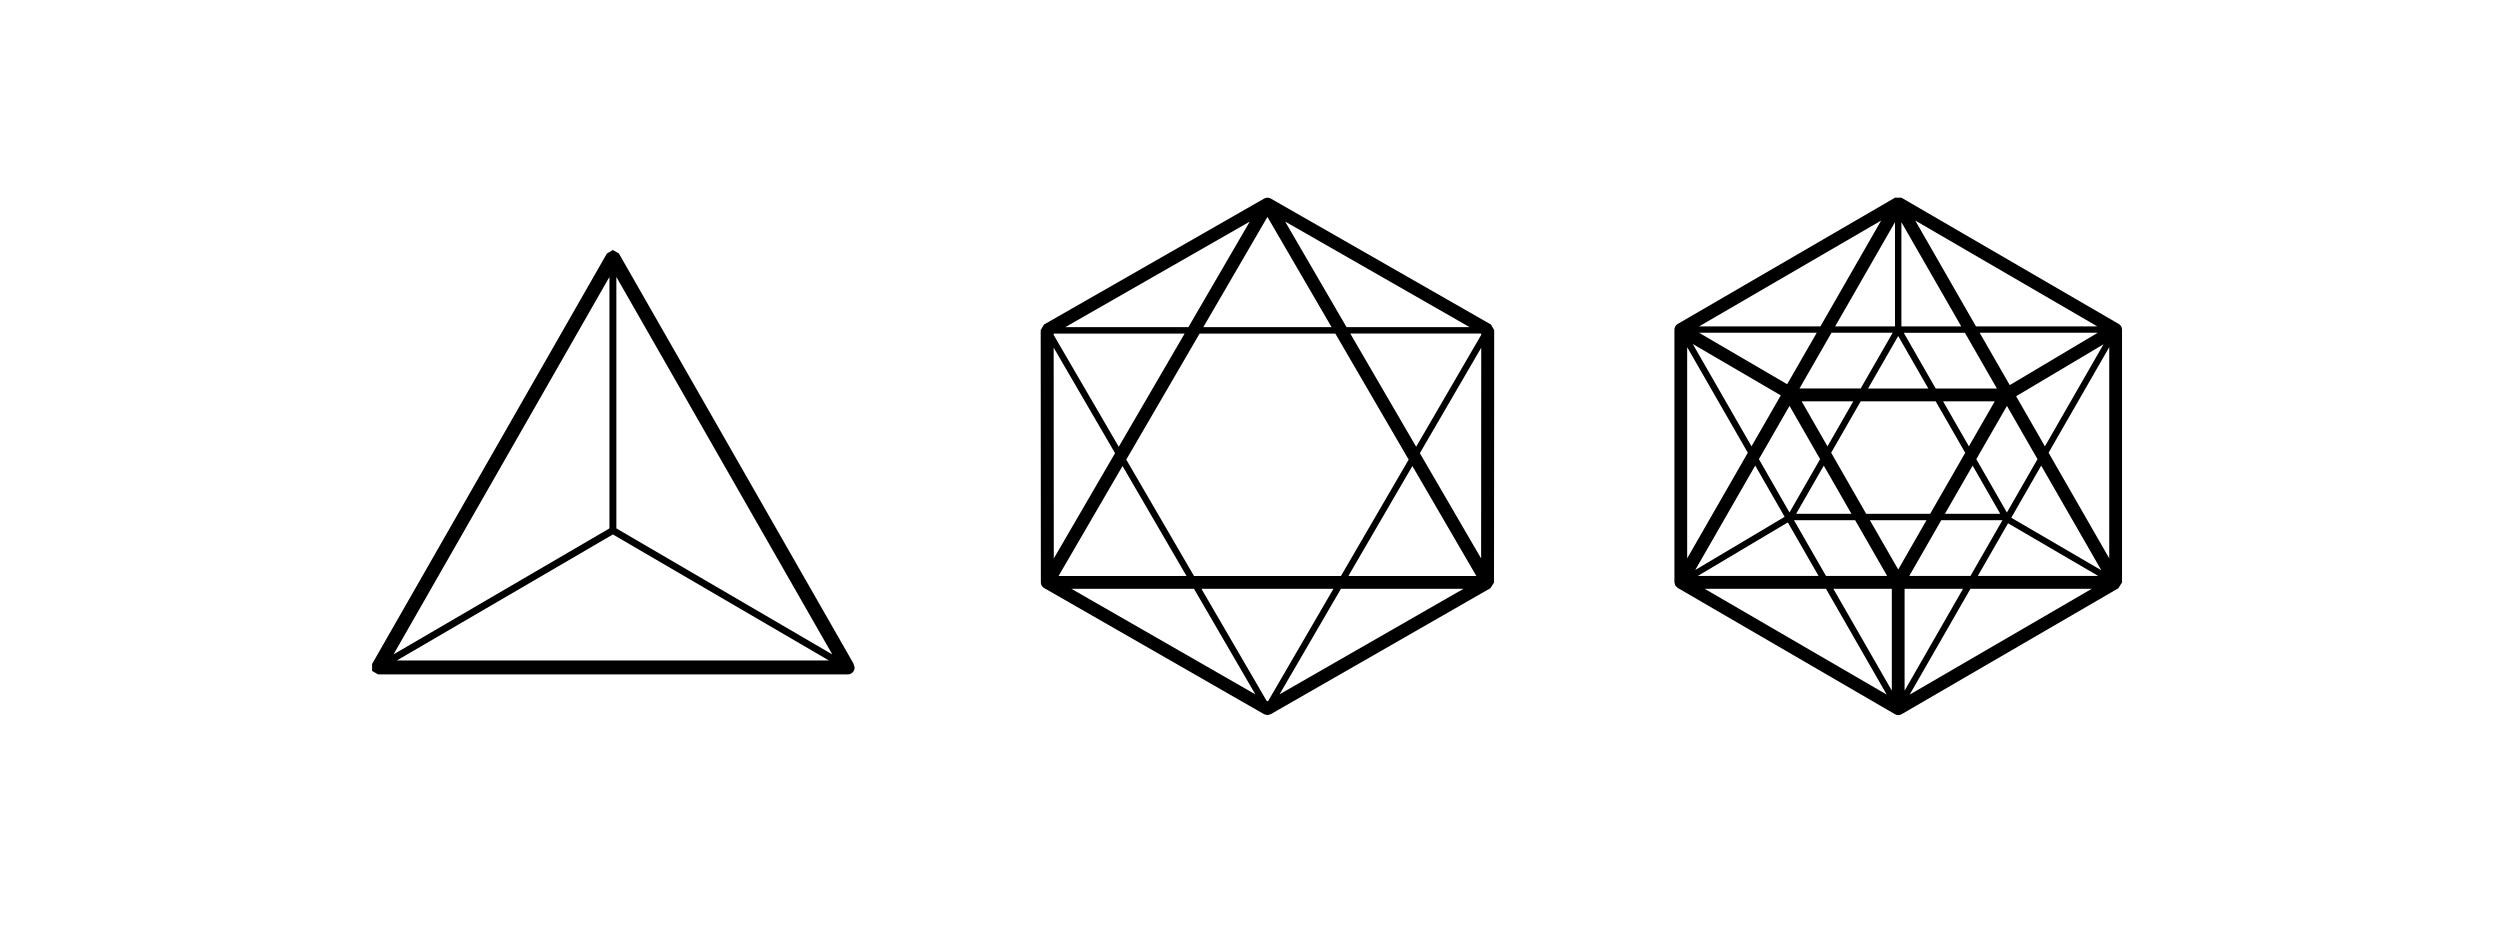
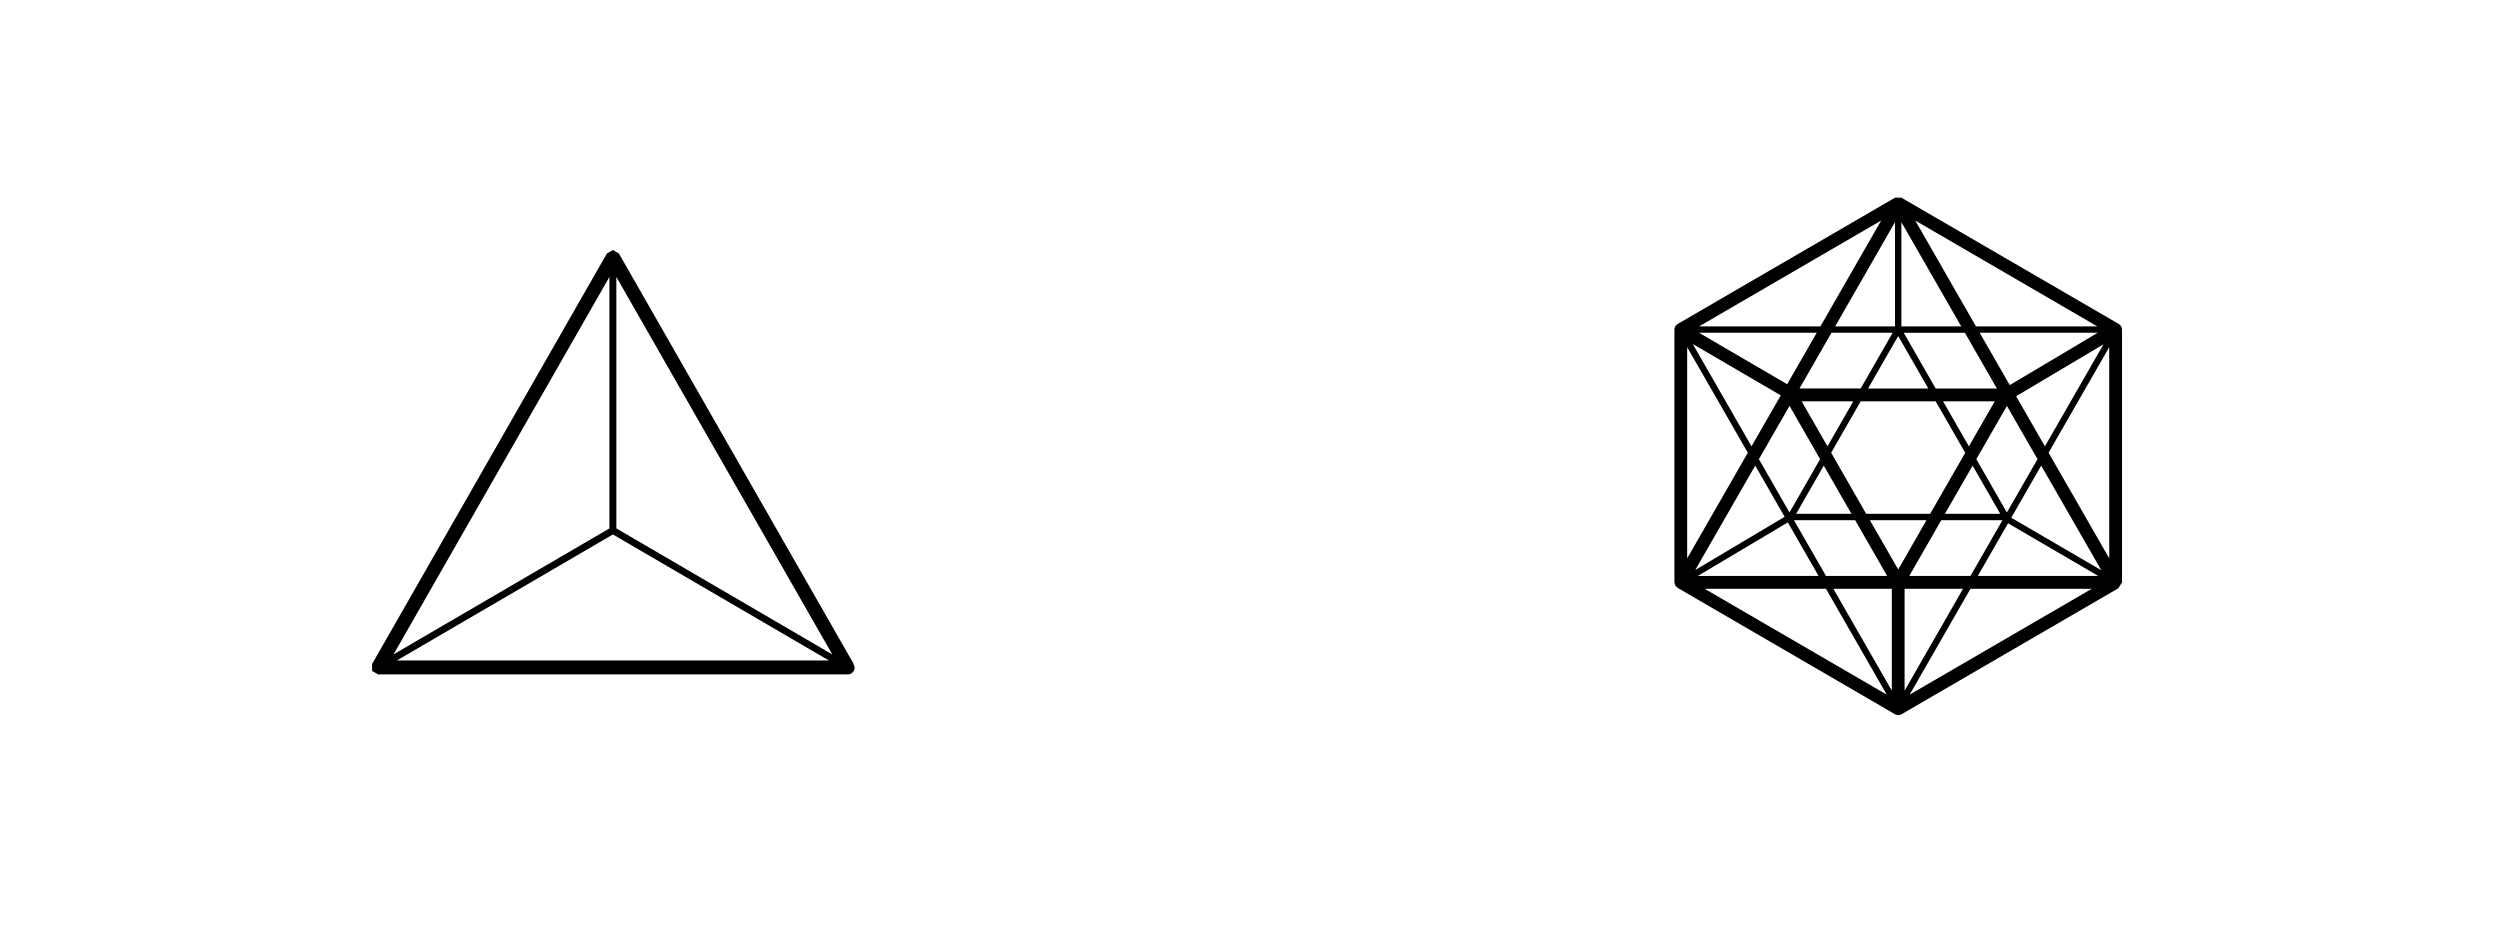
<svg xmlns="http://www.w3.org/2000/svg" width="430px" height="162px" viewBox="0 0 430 162" version="1.1">
  <title>About-2</title>
  <desc>Created with Sketch.</desc>
  <g id="About-2" stroke="none" stroke-width="1" fill="none" fill-rule="evenodd">
-     <path d="M257,56.777 L256.448,55.821 L218.558,34.144 L218.546,34.14 L218.519,34.136 L218.413,34.093 L218.245,34.035 L218.178,34.023 L218.084,34.012 L217.998,34 L217.916,34.012 L217.822,34.023 L217.751,34.035 L217.587,34.093 L217.481,34.132 L217.45,34.148 L217.446,34.148 L179.56,55.825 L179,56.78 L179.027,100.177 L179.027,100.216 L179.039,100.321 L179.051,100.399 L179.063,100.457 L179.078,100.496 L179.106,100.577 L179.137,100.655 L179.168,100.725 L179.172,100.737 L179.184,100.752 L179.223,100.81 L179.282,100.88 L179.333,100.935 L179.364,100.974 L179.403,101.005 L179.462,101.055 L179.556,101.113 L179.56,101.125 L179.587,101.141 L217.434,122.848 L217.994,123 L218.554,122.848 L256.354,101.168 L256.984,100.177 L256.969,100.037 L257,56.777 Z M217.998,120.619 L217.85,120.533 L206.647,101.277 L229.349,101.277 L218.15,120.533 L217.998,120.619 Z M254.753,96.055 L244.216,77.945 L254.772,59.8 L254.753,96.055 Z M181.225,57.418 L181.295,57.375 L203.758,57.375 L192.427,76.845 L181.22,57.589 L181.225,57.418 Z M237.016,69.996 L242.29,79.053 L230.642,99.071 L205.367,99.071 L193.719,79.053 L206.331,57.376 L229.675,57.376 L237.016,69.996 Z M206.972,56.268 L217.998,37.308 L229.032,56.268 L206.972,56.268 Z M204.079,99.07 L182.07,99.074 L193.076,80.155 L204.079,99.07 Z M231.921,99.07 L242.927,80.155 L253.933,99.07 L231.921,99.07 Z M254.776,57.418 L254.776,57.585 L243.578,76.841 L232.246,57.371 L254.709,57.371 L254.776,57.418 Z M204.404,56.268 L183.229,56.268 L214.964,38.111 L204.404,56.268 Z M181.232,59.8 L191.788,77.945 L181.251,96.059 L181.232,59.8 Z M205.367,101.277 L215.923,119.434 L184.289,101.277 L205.367,101.277 Z M230.641,101.277 L251.714,101.277 L220.085,119.422 L230.641,101.277 Z M252.775,56.268 L231.605,56.268 L230.974,55.184 L221.041,38.107 L252.775,56.268 Z" id="Shape" fill="#000000" fill-rule="nonzero" />
    <path d="M146.763,114.071 L106.45,43.6 L105.416,43 L104.387,43.6 L64,114.205 L64,115.4 L65.033,116 L145.815,116 C146.472,116 147,115.463 147,114.804 L146.763,114.071 Z M105.417,91.926 L142.572,113.601 L68.264,113.597 L105.417,91.926 Z M143.154,112.562 L106.014,90.886 L106.014,47.633 L143.154,112.562 Z M104.822,47.634 L104.822,90.887 L67.686,112.555 L104.822,47.634 Z" id="Shape" fill="#000000" fill-rule="nonzero" />
-     <path d="M365,100.16 L364.988,100.007 L364.988,56.686 L364.984,56.643 L364.957,56.447 L364.941,56.369 L364.848,56.161 L364.836,56.137 L364.832,56.126 L364.68,55.93 L364.629,55.887 L364.469,55.753 L364.438,55.73 L327.04,34 L325.944,34 L288.546,55.73 L288.515,55.761 L288.355,55.883 L288.3,55.926 L288.148,56.134 L288.144,56.145 L288.047,56.377 L288.031,56.443 L288.004,56.639 L288,56.683 L288,100.145 L288.148,100.717 L288.57,101.125 L325.952,122.855 L325.991,122.867 L326.179,122.945 L326.245,122.969 L326.503,123 L326.764,122.969 L326.83,122.945 L327.018,122.867 L327.057,122.855 L364.358,101.18 L365,100.16 Z M343.468,66.823 L332.938,66.823 L327.445,57.239 L337.963,57.239 L343.468,66.823 Z M340.503,57.235 L360.805,57.235 L345.677,66.239 L340.503,57.235 Z M331.987,88.379 L320.984,88.379 L314.961,77.87 L320.036,69.03 L332.938,69.03 L338.018,77.881 L331.987,88.379 Z M339.29,80.085 L344.046,88.379 L334.526,88.379 L339.29,80.085 Z M321.621,89.478 L331.355,89.478 L326.494,97.956 L321.621,89.478 Z M318.449,88.379 L308.934,88.379 L313.69,80.085 L318.449,88.379 Z M314.326,76.772 L309.886,69.031 L318.765,69.031 L314.326,76.772 Z M331.671,66.823 L321.305,66.823 L326.49,57.796 L331.671,66.823 Z M334.211,69.031 L343.098,69.031 L338.65,76.772 L334.211,69.031 Z M327.04,56.137 L327.04,38.215 L337.332,56.137 L327.04,56.137 Z M325.94,56.137 L315.648,56.137 L325.94,38.208 L325.94,56.137 Z M325.538,57.235 L320.037,66.819 L309.511,66.819 L315.016,57.235 L325.538,57.235 Z M307.393,66.086 L292.232,57.235 L312.479,57.235 L307.393,66.086 Z M306.296,68.007 L301.26,76.768 L291.155,59.169 L306.296,68.007 Z M307.798,69.807 L313.057,78.976 L307.791,88.148 L302.532,78.976 L307.798,69.807 Z M306.956,88.894 L291.58,98.039 L301.899,80.082 L306.956,88.894 Z M307.506,89.851 L312.792,99.062 L292.025,99.062 L307.506,89.851 Z M308.563,89.478 L319.089,89.478 L324.59,99.062 L314.072,99.062 L308.563,89.478 Z M325.39,101.27 L325.39,118.783 L315.337,101.27 L325.39,101.27 Z M327.59,101.27 L337.643,101.27 L327.59,118.795 L327.59,101.27 Z M328.394,99.062 L333.895,89.478 L344.42,89.478 L338.92,99.062 L328.394,99.062 Z M345.384,90.004 L360.9,99.062 L340.184,99.062 L345.384,90.004 Z M345.938,89.051 L351.084,80.086 L361.43,98.086 L345.938,89.051 Z M345.185,88.149 L339.926,78.976 L345.193,69.819 L350.452,78.976 L345.185,88.149 Z M346.773,68.153 L361.805,59.216 L351.724,76.772 L346.773,68.153 Z M339.868,56.137 L329.42,37.933 L360.733,56.137 L339.868,56.137 Z M313.113,56.137 L292.248,56.137 L323.56,37.933 L313.113,56.137 Z M300.624,77.87 L290.192,96.045 L290.192,59.709 L300.624,77.87 Z M314.068,101.27 L324.516,119.474 L293.197,101.27 L314.068,101.27 Z M338.92,101.27 L359.785,101.27 L328.465,119.474 L338.92,101.27 Z M352.356,77.87 L362.788,59.709 L362.788,96.034 L352.356,77.87 Z" id="Shape" fill="#000000" fill-rule="nonzero" />
+     <path d="M365,100.16 L364.988,100.007 L364.988,56.686 L364.984,56.643 L364.957,56.447 L364.941,56.369 L364.848,56.161 L364.836,56.137 L364.832,56.126 L364.68,55.93 L364.629,55.887 L364.469,55.753 L364.438,55.73 L327.04,34 L325.944,34 L288.546,55.73 L288.515,55.761 L288.355,55.883 L288.3,55.926 L288.148,56.134 L288.144,56.145 L288.047,56.377 L288.031,56.443 L288.004,56.639 L288,56.683 L288,100.145 L288.148,100.717 L288.57,101.125 L325.952,122.855 L325.991,122.867 L326.179,122.945 L326.245,122.969 L326.503,123 L326.764,122.969 L326.83,122.945 L327.018,122.867 L327.057,122.855 L364.358,101.18 L365,100.16 Z M343.468,66.823 L332.938,66.823 L327.445,57.239 L337.963,57.239 L343.468,66.823 Z M340.503,57.235 L360.805,57.235 L345.677,66.239 L340.503,57.235 Z M331.987,88.379 L320.984,88.379 L314.961,77.87 L320.036,69.03 L332.938,69.03 L338.018,77.881 L331.987,88.379 Z M339.29,80.085 L344.046,88.379 L334.526,88.379 L339.29,80.085 Z M321.621,89.478 L331.355,89.478 L326.494,97.956 L321.621,89.478 Z M318.449,88.379 L308.934,88.379 L313.69,80.085 L318.449,88.379 Z M314.326,76.772 L309.886,69.031 L318.765,69.031 L314.326,76.772 Z M331.671,66.823 L321.305,66.823 L326.49,57.796 L331.671,66.823 Z M334.211,69.031 L343.098,69.031 L338.65,76.772 L334.211,69.031 Z M327.04,56.137 L327.04,38.215 L337.332,56.137 L327.04,56.137 Z M325.94,56.137 L315.648,56.137 L325.94,38.208 L325.94,56.137 Z M325.538,57.235 L320.037,66.819 L309.511,66.819 L315.016,57.235 L325.538,57.235 Z M307.393,66.086 L292.232,57.235 L312.479,57.235 L307.393,66.086 Z M306.296,68.007 L301.26,76.768 L291.155,59.169 L306.296,68.007 Z M307.798,69.807 L313.057,78.976 L307.791,88.148 L302.532,78.976 L307.798,69.807 Z M306.956,88.894 L291.58,98.039 L301.899,80.082 L306.956,88.894 Z M307.506,89.851 L312.792,99.062 L292.025,99.062 L307.506,89.851 Z M308.563,89.478 L319.089,89.478 L324.59,99.062 L314.072,99.062 Z M325.39,101.27 L325.39,118.783 L315.337,101.27 L325.39,101.27 Z M327.59,101.27 L337.643,101.27 L327.59,118.795 L327.59,101.27 Z M328.394,99.062 L333.895,89.478 L344.42,89.478 L338.92,99.062 L328.394,99.062 Z M345.384,90.004 L360.9,99.062 L340.184,99.062 L345.384,90.004 Z M345.938,89.051 L351.084,80.086 L361.43,98.086 L345.938,89.051 Z M345.185,88.149 L339.926,78.976 L345.193,69.819 L350.452,78.976 L345.185,88.149 Z M346.773,68.153 L361.805,59.216 L351.724,76.772 L346.773,68.153 Z M339.868,56.137 L329.42,37.933 L360.733,56.137 L339.868,56.137 Z M313.113,56.137 L292.248,56.137 L323.56,37.933 L313.113,56.137 Z M300.624,77.87 L290.192,96.045 L290.192,59.709 L300.624,77.87 Z M314.068,101.27 L324.516,119.474 L293.197,101.27 L314.068,101.27 Z M338.92,101.27 L359.785,101.27 L328.465,119.474 L338.92,101.27 Z M352.356,77.87 L362.788,59.709 L362.788,96.034 L352.356,77.87 Z" id="Shape" fill="#000000" fill-rule="nonzero" />
  </g>
</svg>